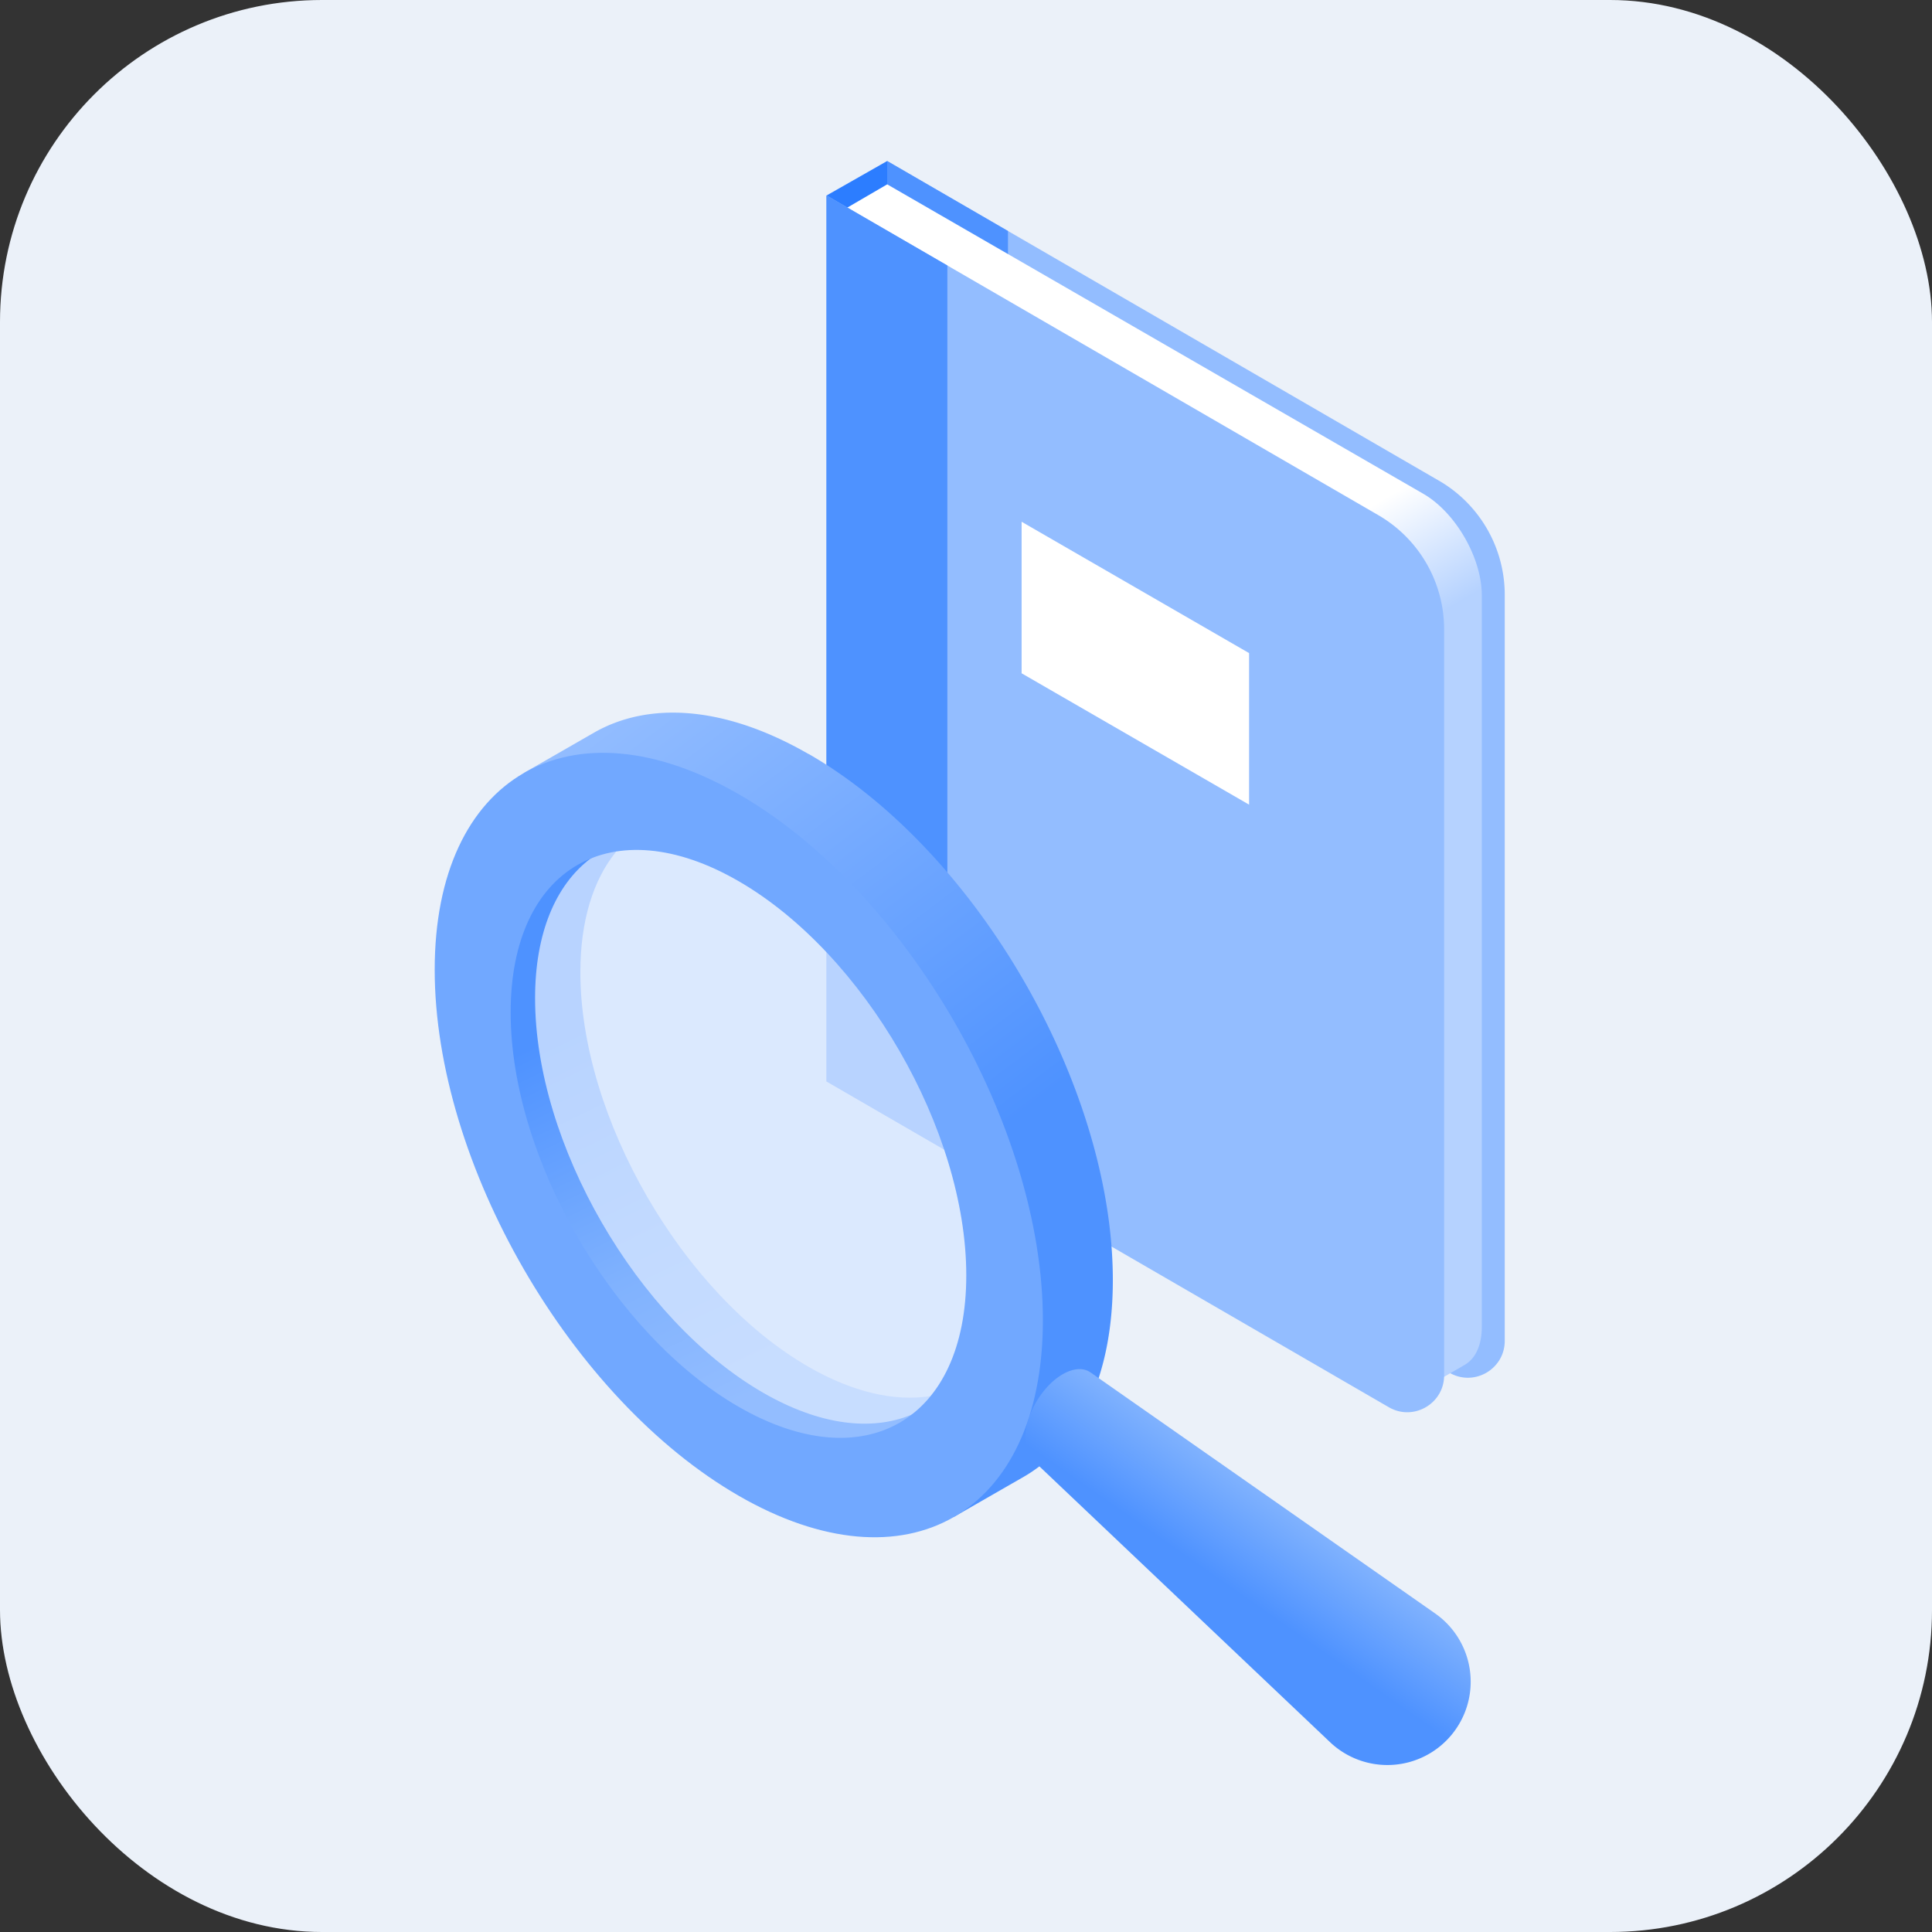
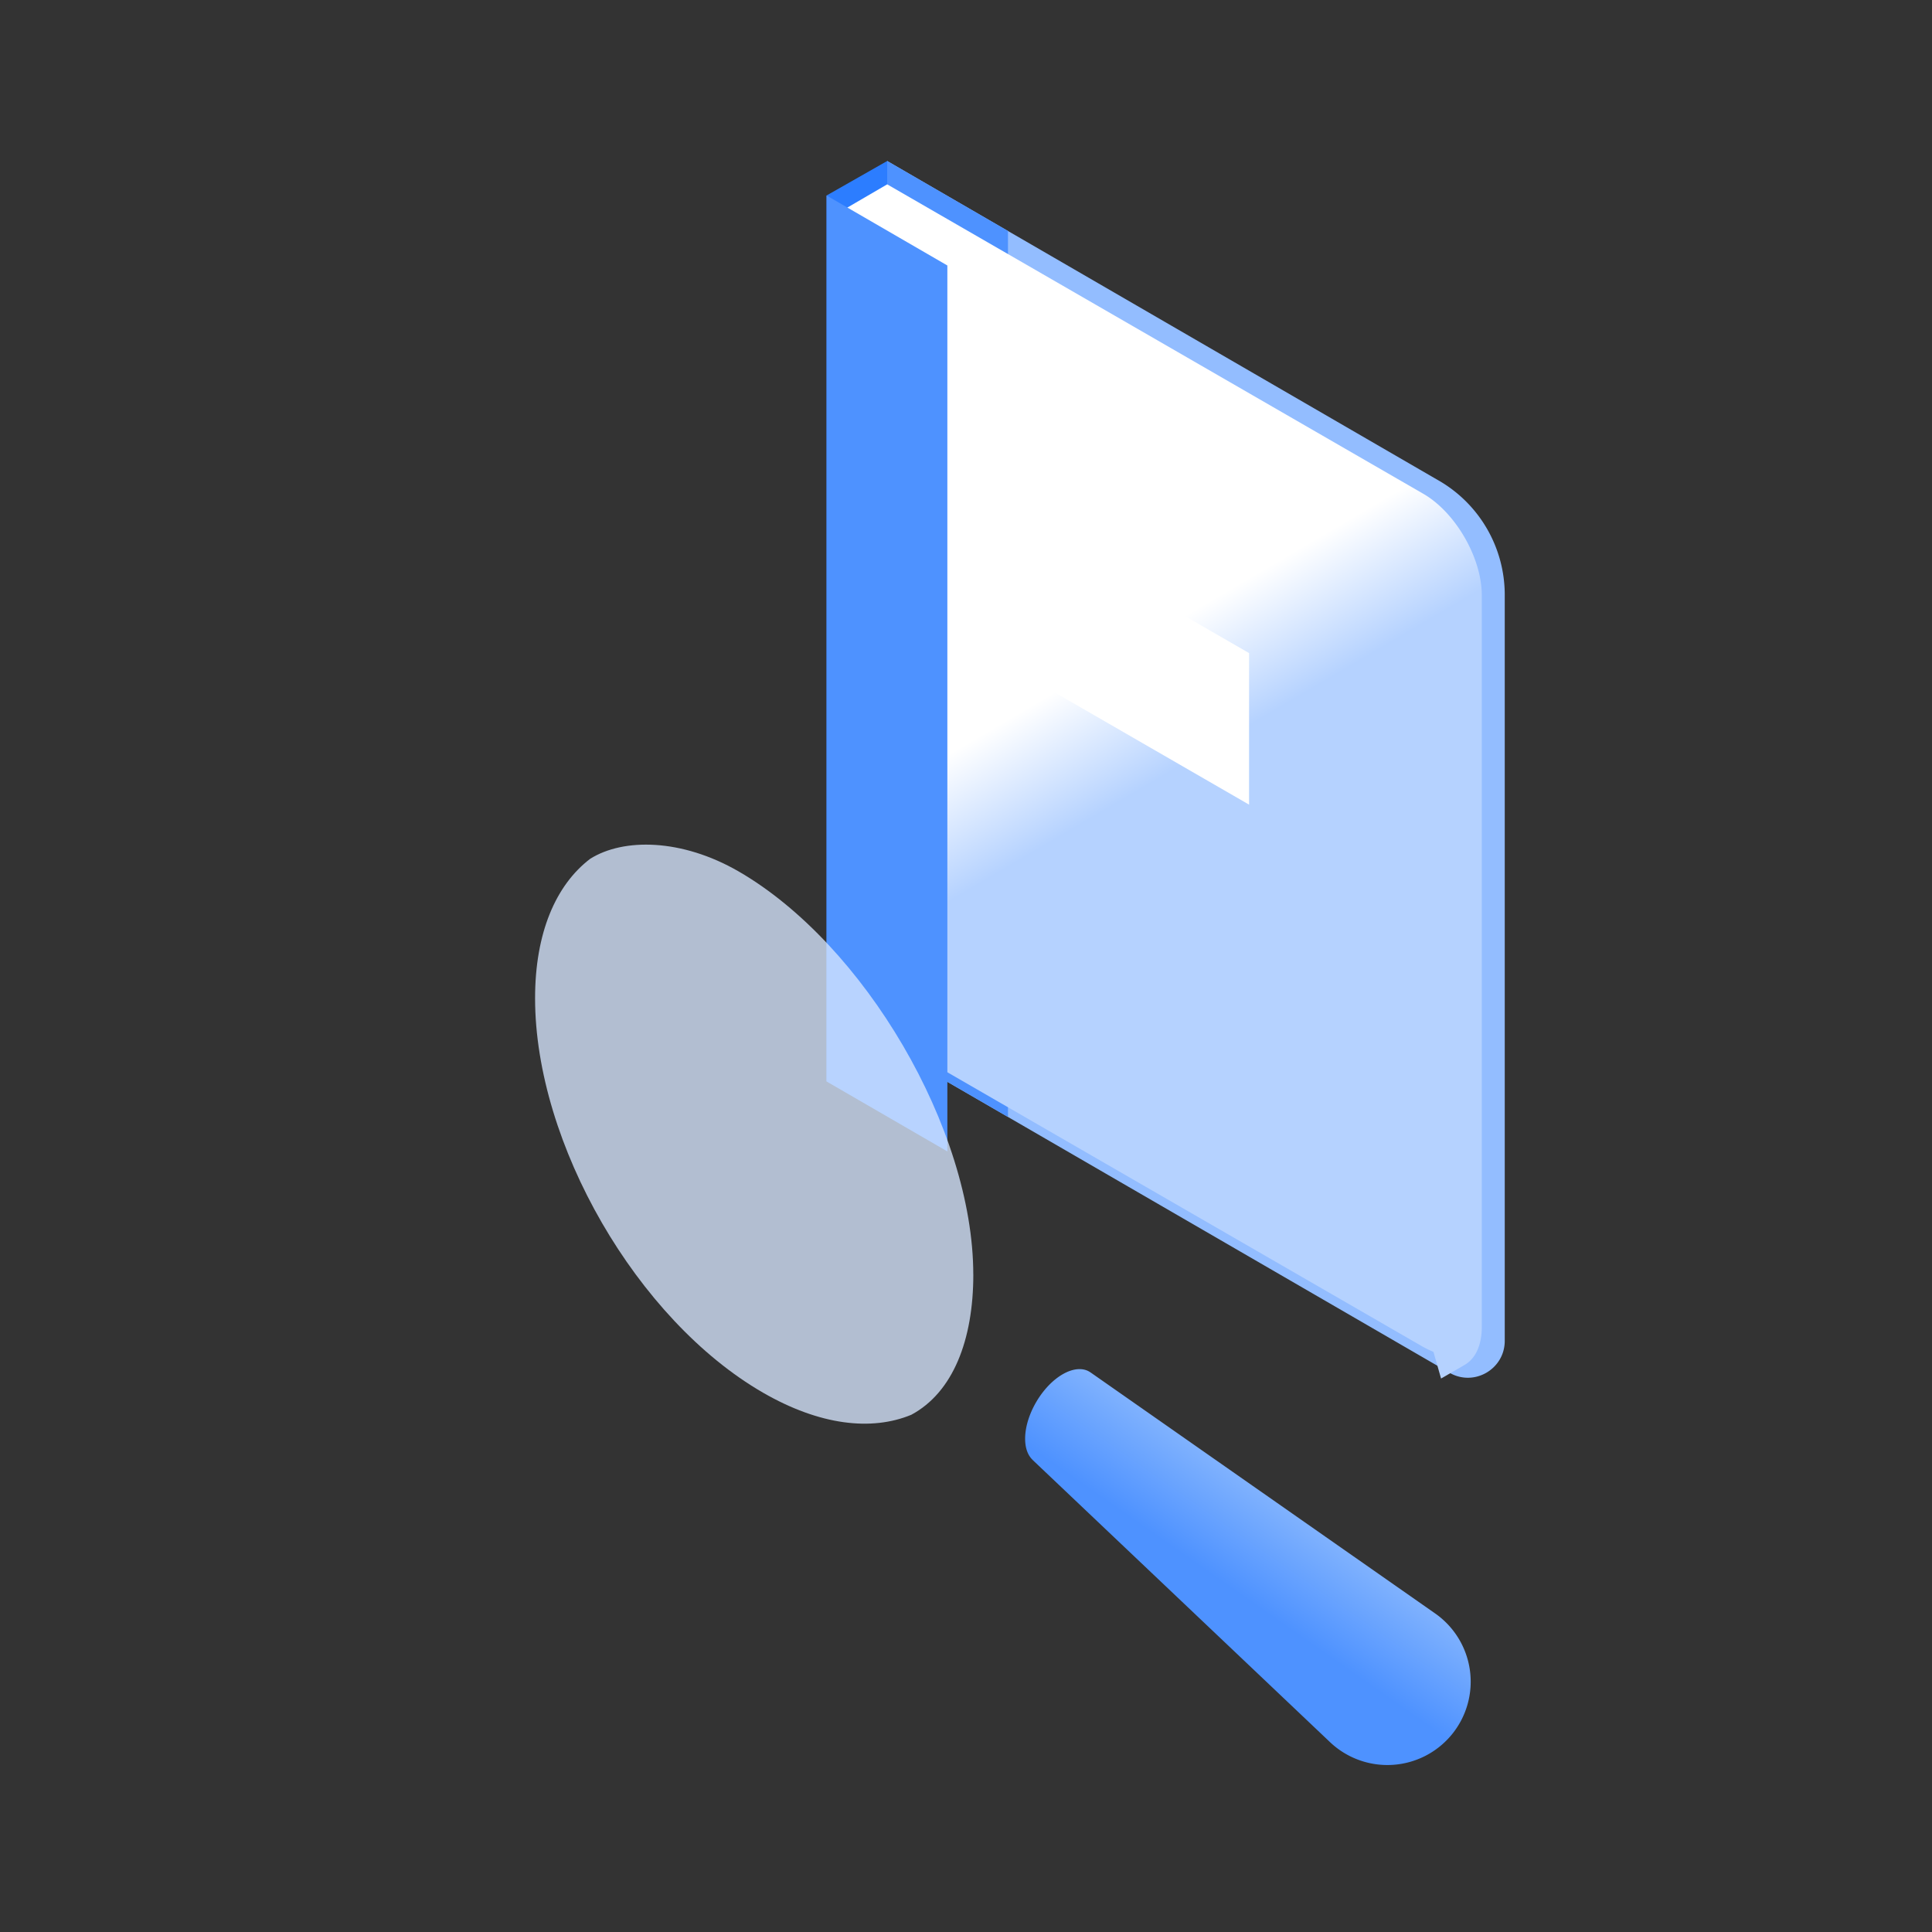
<svg xmlns="http://www.w3.org/2000/svg" width="48" height="48" fill="none">
  <rect width="100%" height="100%" fill="#333333" stroke="none" />
  <g clip-path="url(#E)">
-     <path d="M48 0H0V48H48V0Z" fill="#ebf1f9" />
    <path d="M35.749 11.942L22.042 4v22.012l13.969 8.093c.61.354 1.374-.087 1.374-.792V14.779a3.28 3.28 0 0 0-1.635-2.837z" fill="#93bdff" />
    <path d="M22.042 4v22.012l3.001 1.738V5.739L22.042 4z" fill="#4e92ff" />
    <path d="M20.536 4.857L22.042 4v22.012l-1.506.857V4.857z" fill="#2c7dff" />
    <path d="M20.78 5.316l1.262 2.251v16.526c0 .93.651 2.06 1.455 2.524l11.864 6.849a3.12 3.12 0 0 0 .253.121l.189.662.585-.338c.264-.152.427-.479.427-.945V14.791c0-.93-.651-2.06-1.455-2.524L22.042 4.58l-1.262.736z" fill="url(#A)" />
-     <path d="M34.244 12.799L20.536 4.857v22.012l13.969 8.093c.61.354 1.374-.087 1.374-.792V15.636a3.28 3.28 0 0 0-1.635-2.837z" fill="#93bdff" />
    <path d="M20.536 4.857v22.012l3.001 1.738V6.596l-3.001-1.739z" fill="#4e92ff" />
    <path d="M31.033 19.991l-5.651-3.263v-3.765l5.651 3.263v3.765z" fill="#fff" />
-     <path d="M20.091 18.735c-2.086-1.203-3.975-1.316-5.342-.527l-1.737.998.23.247a4.59 4.59 0 0 0-.388.642c.559-.012 1.06.497 1.692.542 1.138.081 2.239-.042 3.329.398.948.383 1.745 1.08 2.496 1.757 1.636 1.475 2.8 3.449 3.651 5.472.983 2.338.463 4.831-.371 7.124l-.009.022.126 1.437c.021.252-.053.446-.18.582l.107.261 1.749-1.005c1.362-.791 2.204-2.48 2.204-4.882 0-4.813-3.382-10.665-7.555-13.07z" fill="url(#B)" />
-     <path d="M20.081 33.954c-3.126-1.803-5.661-6.189-5.662-9.796-.001-1.288.324-2.301.882-2.991.003-.003.012-.016.014-.019-1.358-.117-2.803 1.537-2.802 3.854.001 3.607 2.565 8.314 5.691 10.117 2.004 1.156 4.602.798 4.926-.436l-.03.005c-.874.133-1.909-.093-3.02-.734z" fill="url(#C)" />
    <path opacity=".77" d="M24.181 31.665c-.001-3.607-2.708-8.213-5.834-10.017-1.408-.812-2.856-.833-3.686-.31-.852.651-1.368 1.84-1.367 3.466.001 3.607 2.536 7.992 5.662 9.796 1.408.812 2.694.96 3.685.55 1.037-.557 1.541-1.859 1.541-3.485z" fill="#d8e7ff" />
    <path d="M35.655 40.085L27.098 34.1v.001a.44.44 0 0 0-.104-.056c-.161-.059-.368-.031-.592.098-.513.296-.933 1.016-.933 1.601 0 .235.068.412.183.523l-.001.001 7.393 7.015a2.07 2.07 0 1 0 2.611-3.198z" fill="url(#D)" />
-     <path d="M18.355 19.733c-2.087-1.203-3.976-1.316-5.343-.526s-2.212 2.48-2.212 4.886c0 4.813 3.383 10.665 7.555 13.07 2.085 1.202 3.972 1.316 5.339.529s2.216-2.48 2.216-4.889c0-4.813-3.383-10.665-7.555-13.071zm-.006 15.217c-3.126-1.803-5.661-6.189-5.662-9.796s2.532-5.069 5.658-3.265 5.661 6.189 5.662 9.796-2.532 5.069-5.658 3.265z" fill="#71a8ff" />
  </g>
  <defs>
    <linearGradient id="A" x1="27.619" y1="16.358" x2="29.224" y2="19.093" gradientUnits="userSpaceOnUse">
      <stop stop-color="#fff" />
      <stop offset="1" stop-color="#b5d2ff" />
    </linearGradient>
    <linearGradient id="B" x1="14.755" y1="17.893" x2="23.306" y2="29.247" gradientUnits="userSpaceOnUse">
      <stop stop-color="#93bdff" />
      <stop offset="1" stop-color="#4e92ff" />
    </linearGradient>
    <linearGradient id="C" x1="19.412" y1="34.283" x2="14.96" y2="25.144" gradientUnits="userSpaceOnUse">
      <stop stop-color="#93bdff" />
      <stop offset=".384" stop-color="#80b2fe" />
      <stop offset="1" stop-color="#4e92ff" />
    </linearGradient>
    <linearGradient id="D" x1="32.814" y1="36.234" x2="30.567" y2="39.448" gradientUnits="userSpaceOnUse">
      <stop stop-color="#93bdff" />
      <stop offset=".384" stop-color="#80b2fe" />
      <stop offset="1" stop-color="#4e92ff" />
    </linearGradient>
    <clipPath id="E">
      <rect width="48" height="48" rx="8" fill="#fff" />
    </clipPath>
  </defs>
</svg>